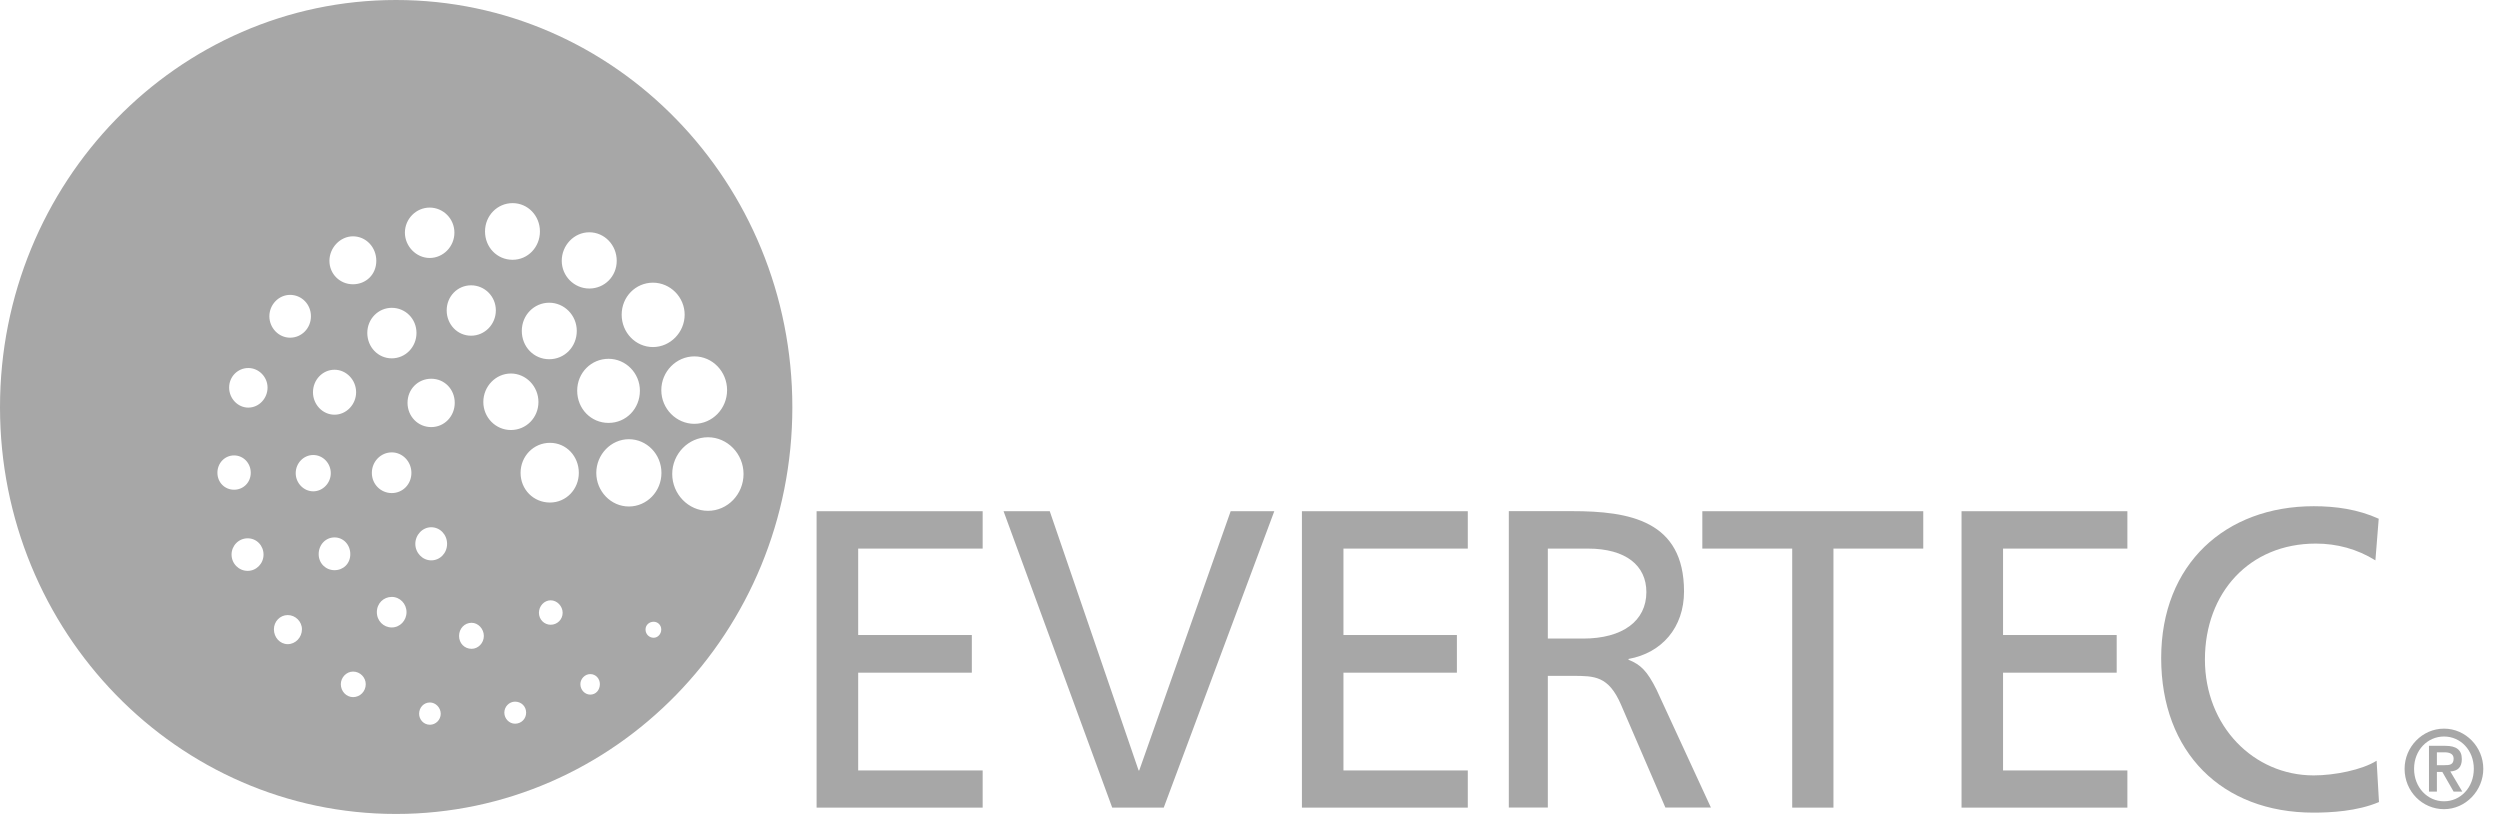
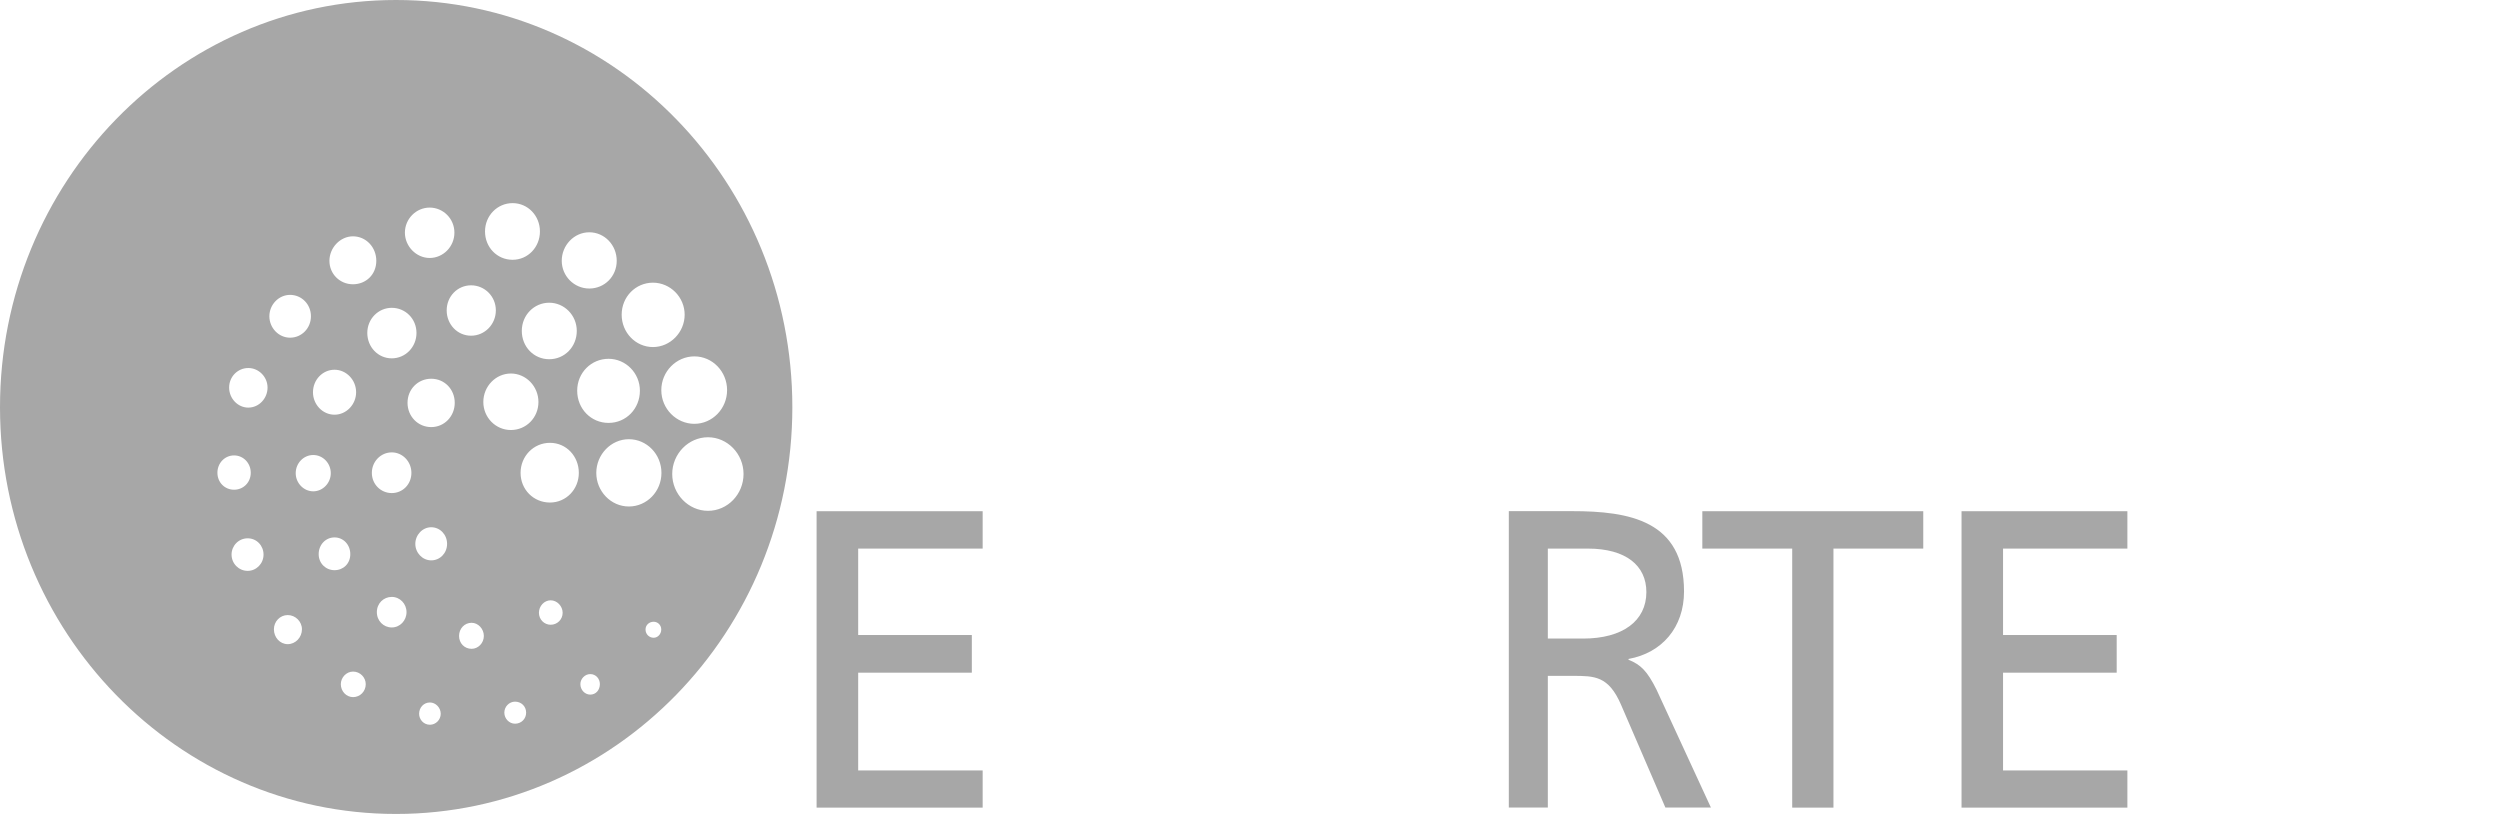
<svg xmlns="http://www.w3.org/2000/svg" fill="none" height="42" viewBox="0 0 129 42" width="129">
  <g fill="#a7a7a7">
    <path d="m42.136 26.379h8.569v1.928h-6.423v4.46h5.864v1.943h-5.864v5.045h6.423v1.918h-8.569z" />
-     <path d="m67.179 26.379h8.559v1.928h-6.416v4.46h5.854v1.943h-5.854v5.045h6.416v1.918h-8.559z" />
    <path d="m101.215 26.379h8.558v1.928h-6.416v4.46h5.864v1.943h-5.864v5.045h6.416v1.918h-8.558z" />
-     <path d="m60.049 41.673h-2.659l-5.606-15.294h2.383l4.585 13.376h.032l4.718-13.376h2.251z" />
    <path d="m79.868 32.95h1.824c2.034 0 3.261-.909 3.261-2.399 0-1.368-1.055-2.244-3.023-2.244h-2.062zm-2.013-6.575h3.264c2.96 0 5.777.488 5.777 4.144 0 1.86-1.143 3.174-2.866 3.483v.04c.639.255.972.596 1.443 1.537l2.81 6.09h-2.349l-2.285-5.297c-.647-1.497-1.367-1.497-2.502-1.497h-1.279v6.794h-2.013v-15.297z" />
    <path d="m92.478 28.307h-4.638v-1.928h11.4v1.928h-4.634v13.366h-2.128z" />
-     <path d="m122.571 28.915c-.941-.585-1.982-.866-3.076-.866-3.428 0-5.721 2.542-5.721 5.983 0 3.44 2.516 5.979 5.613 5.979 1.073 0 2.506-.287 3.246-.758l.123 2.133c-1.129.481-2.517.546-3.38.546-4.728 0-7.859-3.117-7.859-7.976s3.327-7.835 7.87-7.835c1.157 0 2.285.162 3.355.646l-.171 2.144" />
-     <path d="m124.077 39.67c0-1.127.916-2.072 2.034-2.072s2.027.944 2.027 2.072c0 1.128-.912 2.083-2.027 2.083s-2.034-.912-2.034-2.083zm3.572 0c0-.966-.689-1.666-1.538-1.666s-1.545.7-1.545 1.666c0 .966.696 1.677 1.545 1.677s1.538-.707 1.538-1.677zm-2.314-1.185h.846c.552 0 .849.198.849.686 0 .42-.213.614-.594.636l.619 1.041h-.448l-.583-1.016h-.28v1.016h-.409v-2.359zm.409.998h.392c.251 0 .471-.011.471-.341 0-.262-.244-.323-.471-.323h-.392v.668z" />
    <path d="m20.434 0c-11.278 0-20.434 9.408-20.434 21.011 0 11.602 9.156 20.989 20.434 20.989 11.278 0 20.451-9.387 20.451-20.989 0-11.602-9.146-21.011-20.451-21.011zm13.259 14.586c.891 0 1.635.743 1.635 1.652s-.741 1.67-1.635 1.67-1.615-.747-1.615-1.67.72-1.652 1.615-1.652zm-.674 5.573c0 .934-.713 1.663-1.618 1.663-.905 0-1.618-.729-1.618-1.663 0-.934.734-1.645 1.618-1.645.884 0 1.618.733 1.618 1.645zm-2.611-8.173c.783 0 1.415.657 1.415 1.469 0 .811-.632 1.433-1.415 1.433-.783 0-1.422-.643-1.422-1.433s.629-1.469 1.422-1.469zm-.646 5.088c0 .819-.626 1.462-1.422 1.462s-1.415-.643-1.415-1.462c0-.819.639-1.454 1.415-1.454.776 0 1.422.646 1.422 1.454zm-3.313-6.593c.797 0 1.412.657 1.412 1.462 0 .804-.615 1.462-1.412 1.462s-1.422-.643-1.422-1.462c0-.819.64-1.462 1.422-1.462zm-.863 5.534c0 .722-.573 1.307-1.279 1.307s-1.258-.585-1.258-1.307.559-1.293 1.258-1.293c.699 0 1.279.567 1.279 1.293zm-3.414-5.304c.692 0 1.276.567 1.276 1.293s-.584 1.307-1.276 1.307-1.279-.6-1.279-1.307.577-1.293 1.279-1.293zm-3.96 1.483c.674 0 1.206.56 1.206 1.264 0 .704-.531 1.21-1.206 1.21-.674 0-1.213-.531-1.213-1.21s.559-1.264 1.213-1.264zm-.951 6.884c.612 0 1.115.528 1.115 1.16s-.503 1.16-1.115 1.16-1.111-.524-1.111-1.16.493-1.16 1.111-1.16zm-6.042 5.315c0-.496.377-.894.86-.894.482 0 .86.399.86.894 0 .495-.374.876-.86.876-.486 0-.86-.381-.86-.876zm1.562 5.063c-.461 0-.832-.377-.832-.84 0-.463.37-.84.832-.84s.818.377.818.84c0 .463-.367.84-.818.84zm.032-8.424c-.535 0-.989-.463-.989-1.034 0-.571.451-1.009.989-1.009.538 0 .993.456.993 1.009s-.437 1.034-.993 1.034zm2.156-5.817c.591 0 1.076.481 1.076 1.103 0 .621-.482 1.106-1.076 1.106s-1.069-.51-1.069-1.106.479-1.103 1.069-1.103zm-.122 18.023c-.398 0-.713-.345-.713-.768 0-.399.315-.733.713-.733s.734.334.734.733c0 .42-.332.768-.734.768zm.412-8.823c0-.51.402-.937.905-.937.503 0 .905.427.905.937s-.412.937-.905.937c-.493 0-.905-.427-.905-.937zm1.185 4.18c0-.488.36-.865.818-.865s.814.377.814.865-.36.826-.814.826-.818-.355-.818-.826zm1.775 7.376c-.346 0-.632-.298-.632-.668 0-.345.287-.65.632-.65.367 0 .654.305.654.65 0 .37-.29.668-.654.668zm1.996-20.088c.706 0 1.276.567 1.276 1.296s-.57 1.311-1.276 1.311c-.706 0-1.262-.582-1.262-1.311s.573-1.296 1.262-1.296zm0 16.493c-.423 0-.769-.338-.769-.79 0-.453.346-.786.769-.786.423 0 .762.352.762.786s-.336.79-.762.79zm0-6.934c-.559 0-1.027-.449-1.027-1.041 0-.593.468-1.059 1.027-1.059.559 0 1.014.474 1.014 1.059 0 .585-.447 1.041-1.014 1.041zm1.971 11.954c-.325 0-.559-.266-.559-.567 0-.316.234-.582.559-.582.293 0 .556.266.556.582s-.259.567-.556.567zm.066-8.482c-.451 0-.821-.388-.821-.851 0-.463.37-.858.821-.858s.818.377.818.858c0 .481-.367.851-.818.851zm0-6.877c-.685 0-1.223-.553-1.223-1.253 0-.7.538-1.242 1.223-1.242s1.213.546 1.213 1.242c0 .697-.535 1.253-1.213 1.253zm2.083 11.441c-.367 0-.647-.287-.647-.664 0-.377.28-.679.647-.679.335 0 .632.309.632.679s-.294.664-.632.664zm.605-12.737c0-.811.647-1.469 1.422-1.469s1.422.657 1.422 1.469c0 .812-.633 1.447-1.422 1.447s-1.422-.65-1.422-1.447zm1.636 16.601c-.301 0-.552-.262-.552-.571 0-.309.252-.567.552-.567.325 0 .573.244.573.567 0 .323-.252.571-.573.571zm1.838-5.106c-.332 0-.605-.273-.605-.618s.273-.643.605-.643.619.302.619.643-.273.618-.619.618zm-.035-6.306c-.849 0-1.517-.671-1.517-1.53 0-.858.667-1.551 1.517-1.551s1.489.7 1.489 1.551c0 .851-.66 1.53-1.489 1.53zm2.079 9.911c-.273 0-.51-.237-.51-.542 0-.273.234-.517.51-.517.293 0 .496.244.496.517 0 .302-.203.542-.496.542zm3.271-2.934c-.231 0-.419-.183-.419-.427 0-.23.189-.399.419-.399.21 0 .392.169.392.399 0 .244-.185.427-.392.427zm-1.279-6.773c-.93 0-1.681-.79-1.681-1.734 0-.944.755-1.738 1.681-1.738s1.681.776 1.681 1.738c0 .962-.755 1.734-1.681 1.734zm1.674-6.004c0-.959.772-1.742 1.706-1.742s1.688.783 1.688 1.742-.762 1.738-1.688 1.738-1.706-.772-1.706-1.738zm2.408 6.227c-1.006 0-1.845-.858-1.845-1.9s.839-1.896 1.845-1.896 1.835.855 1.835 1.896-.818 1.9-1.835 1.9z" />
  </g>
</svg>